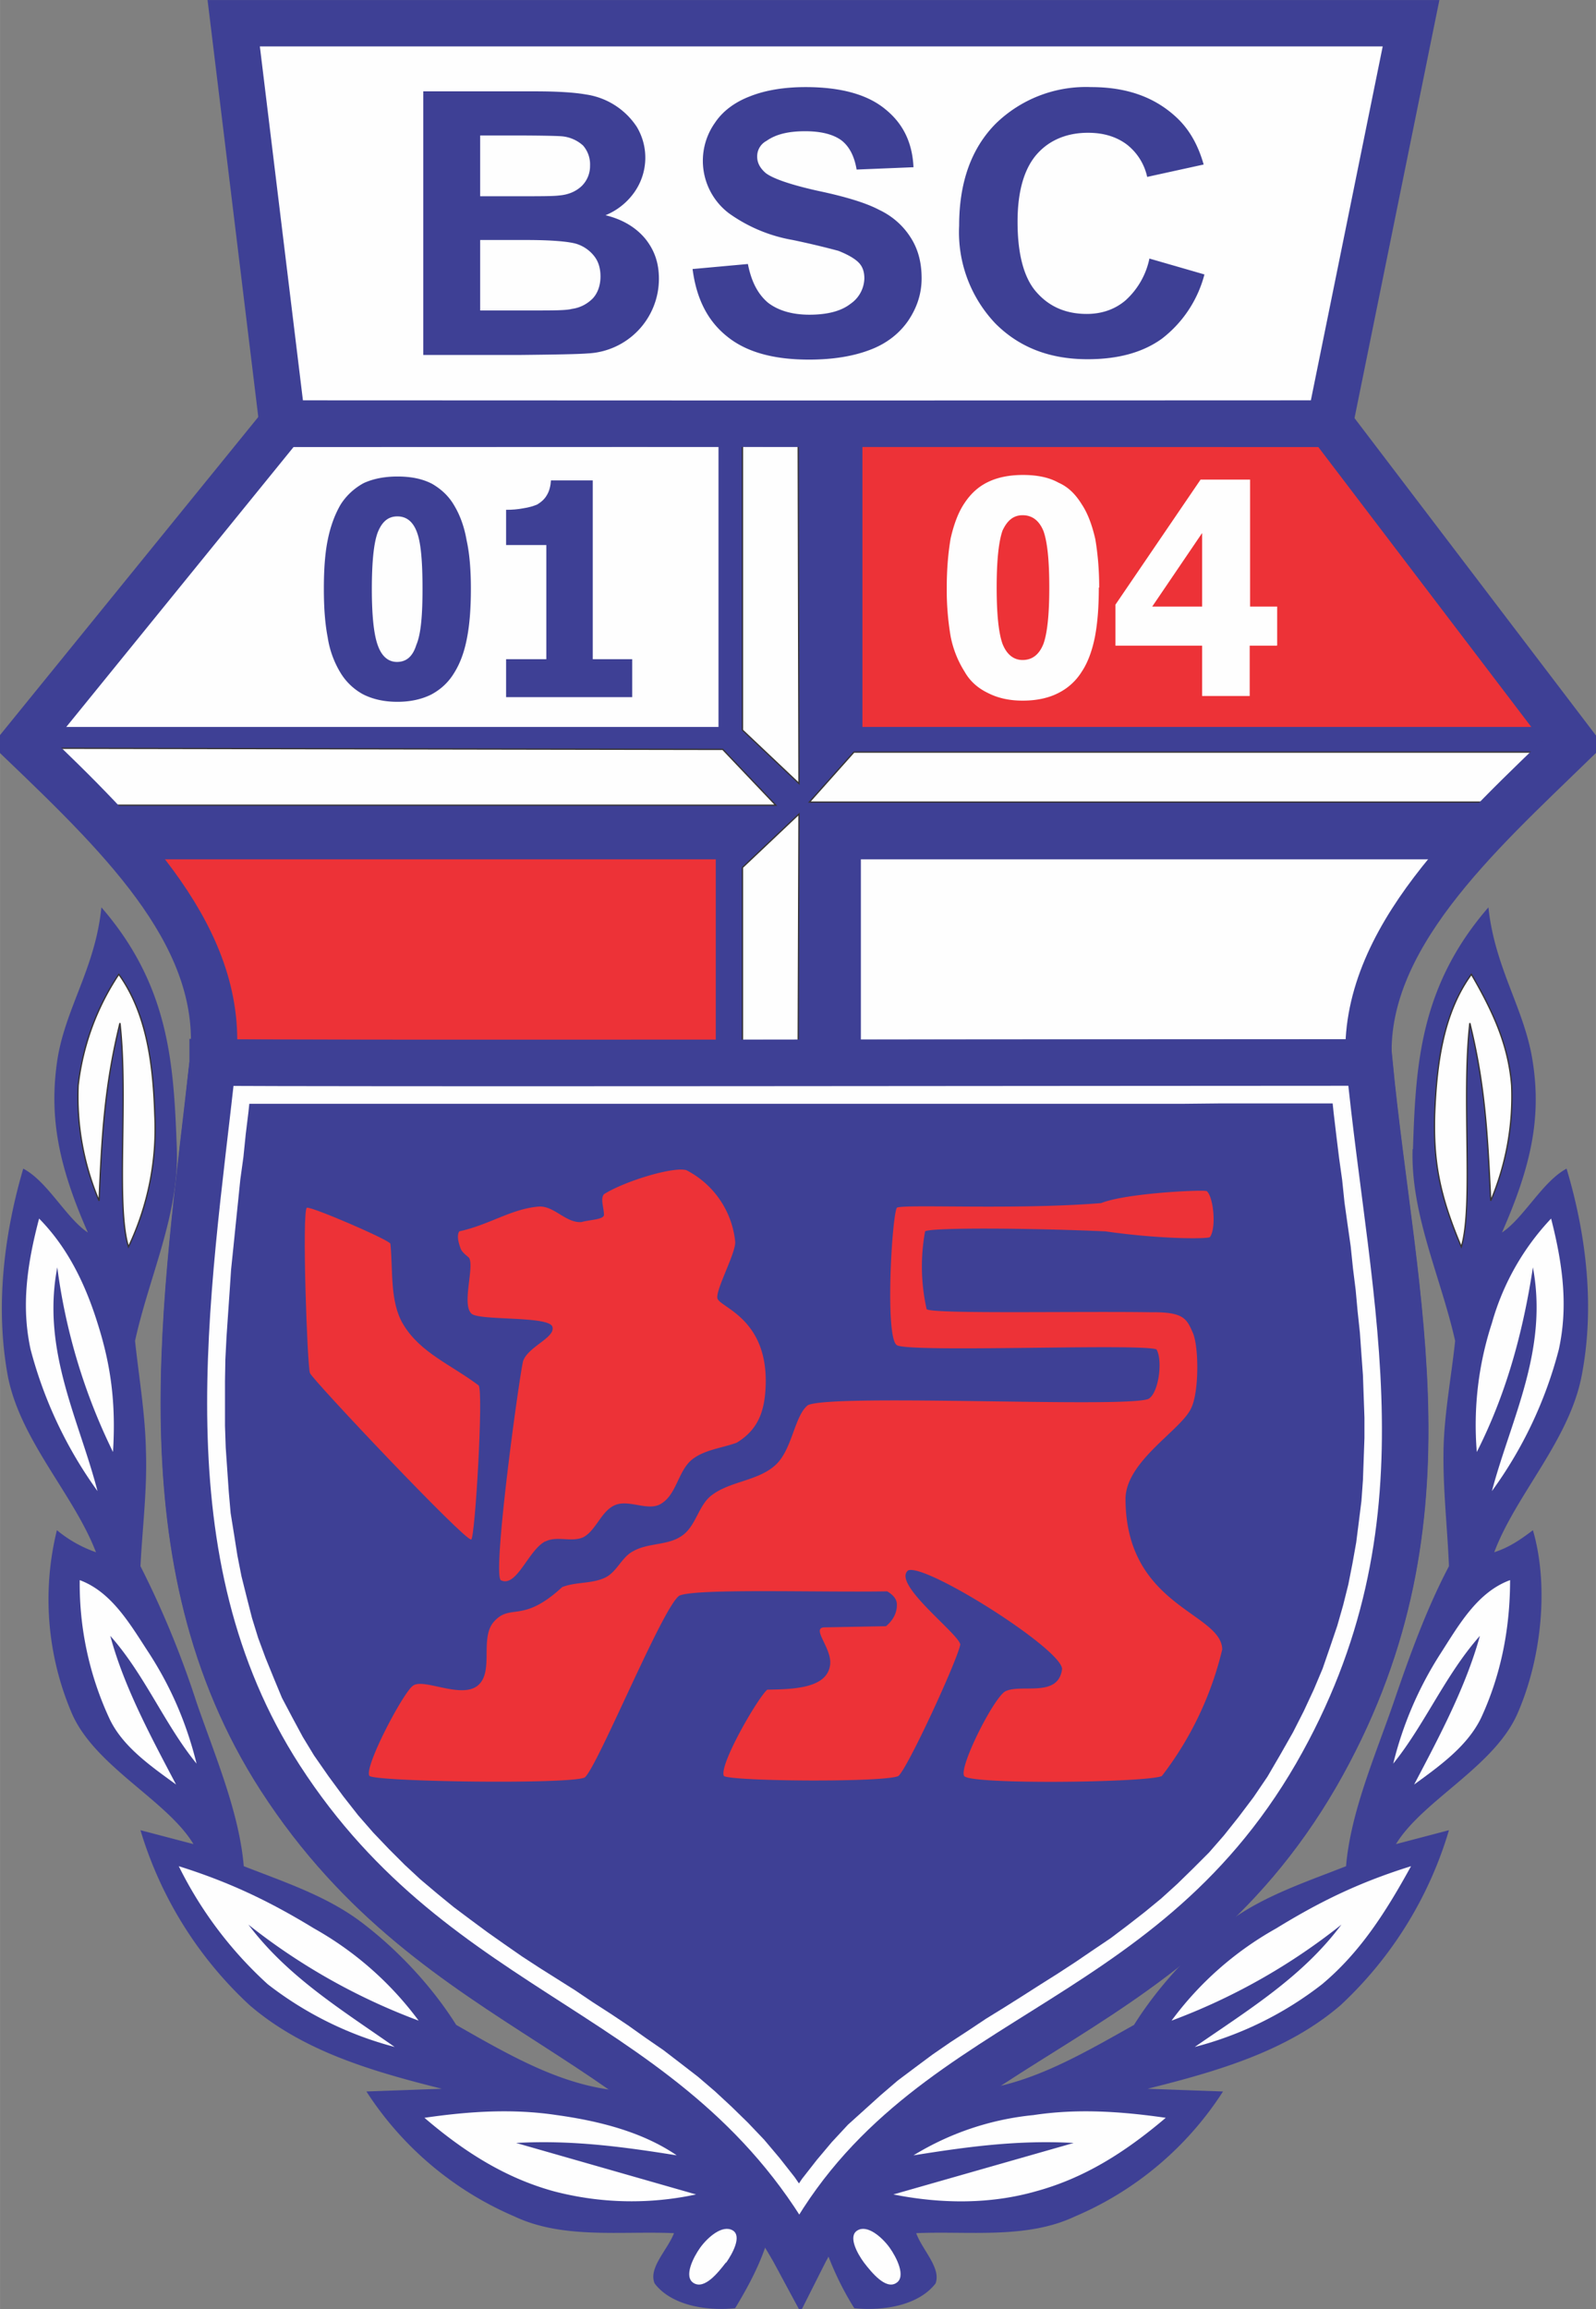
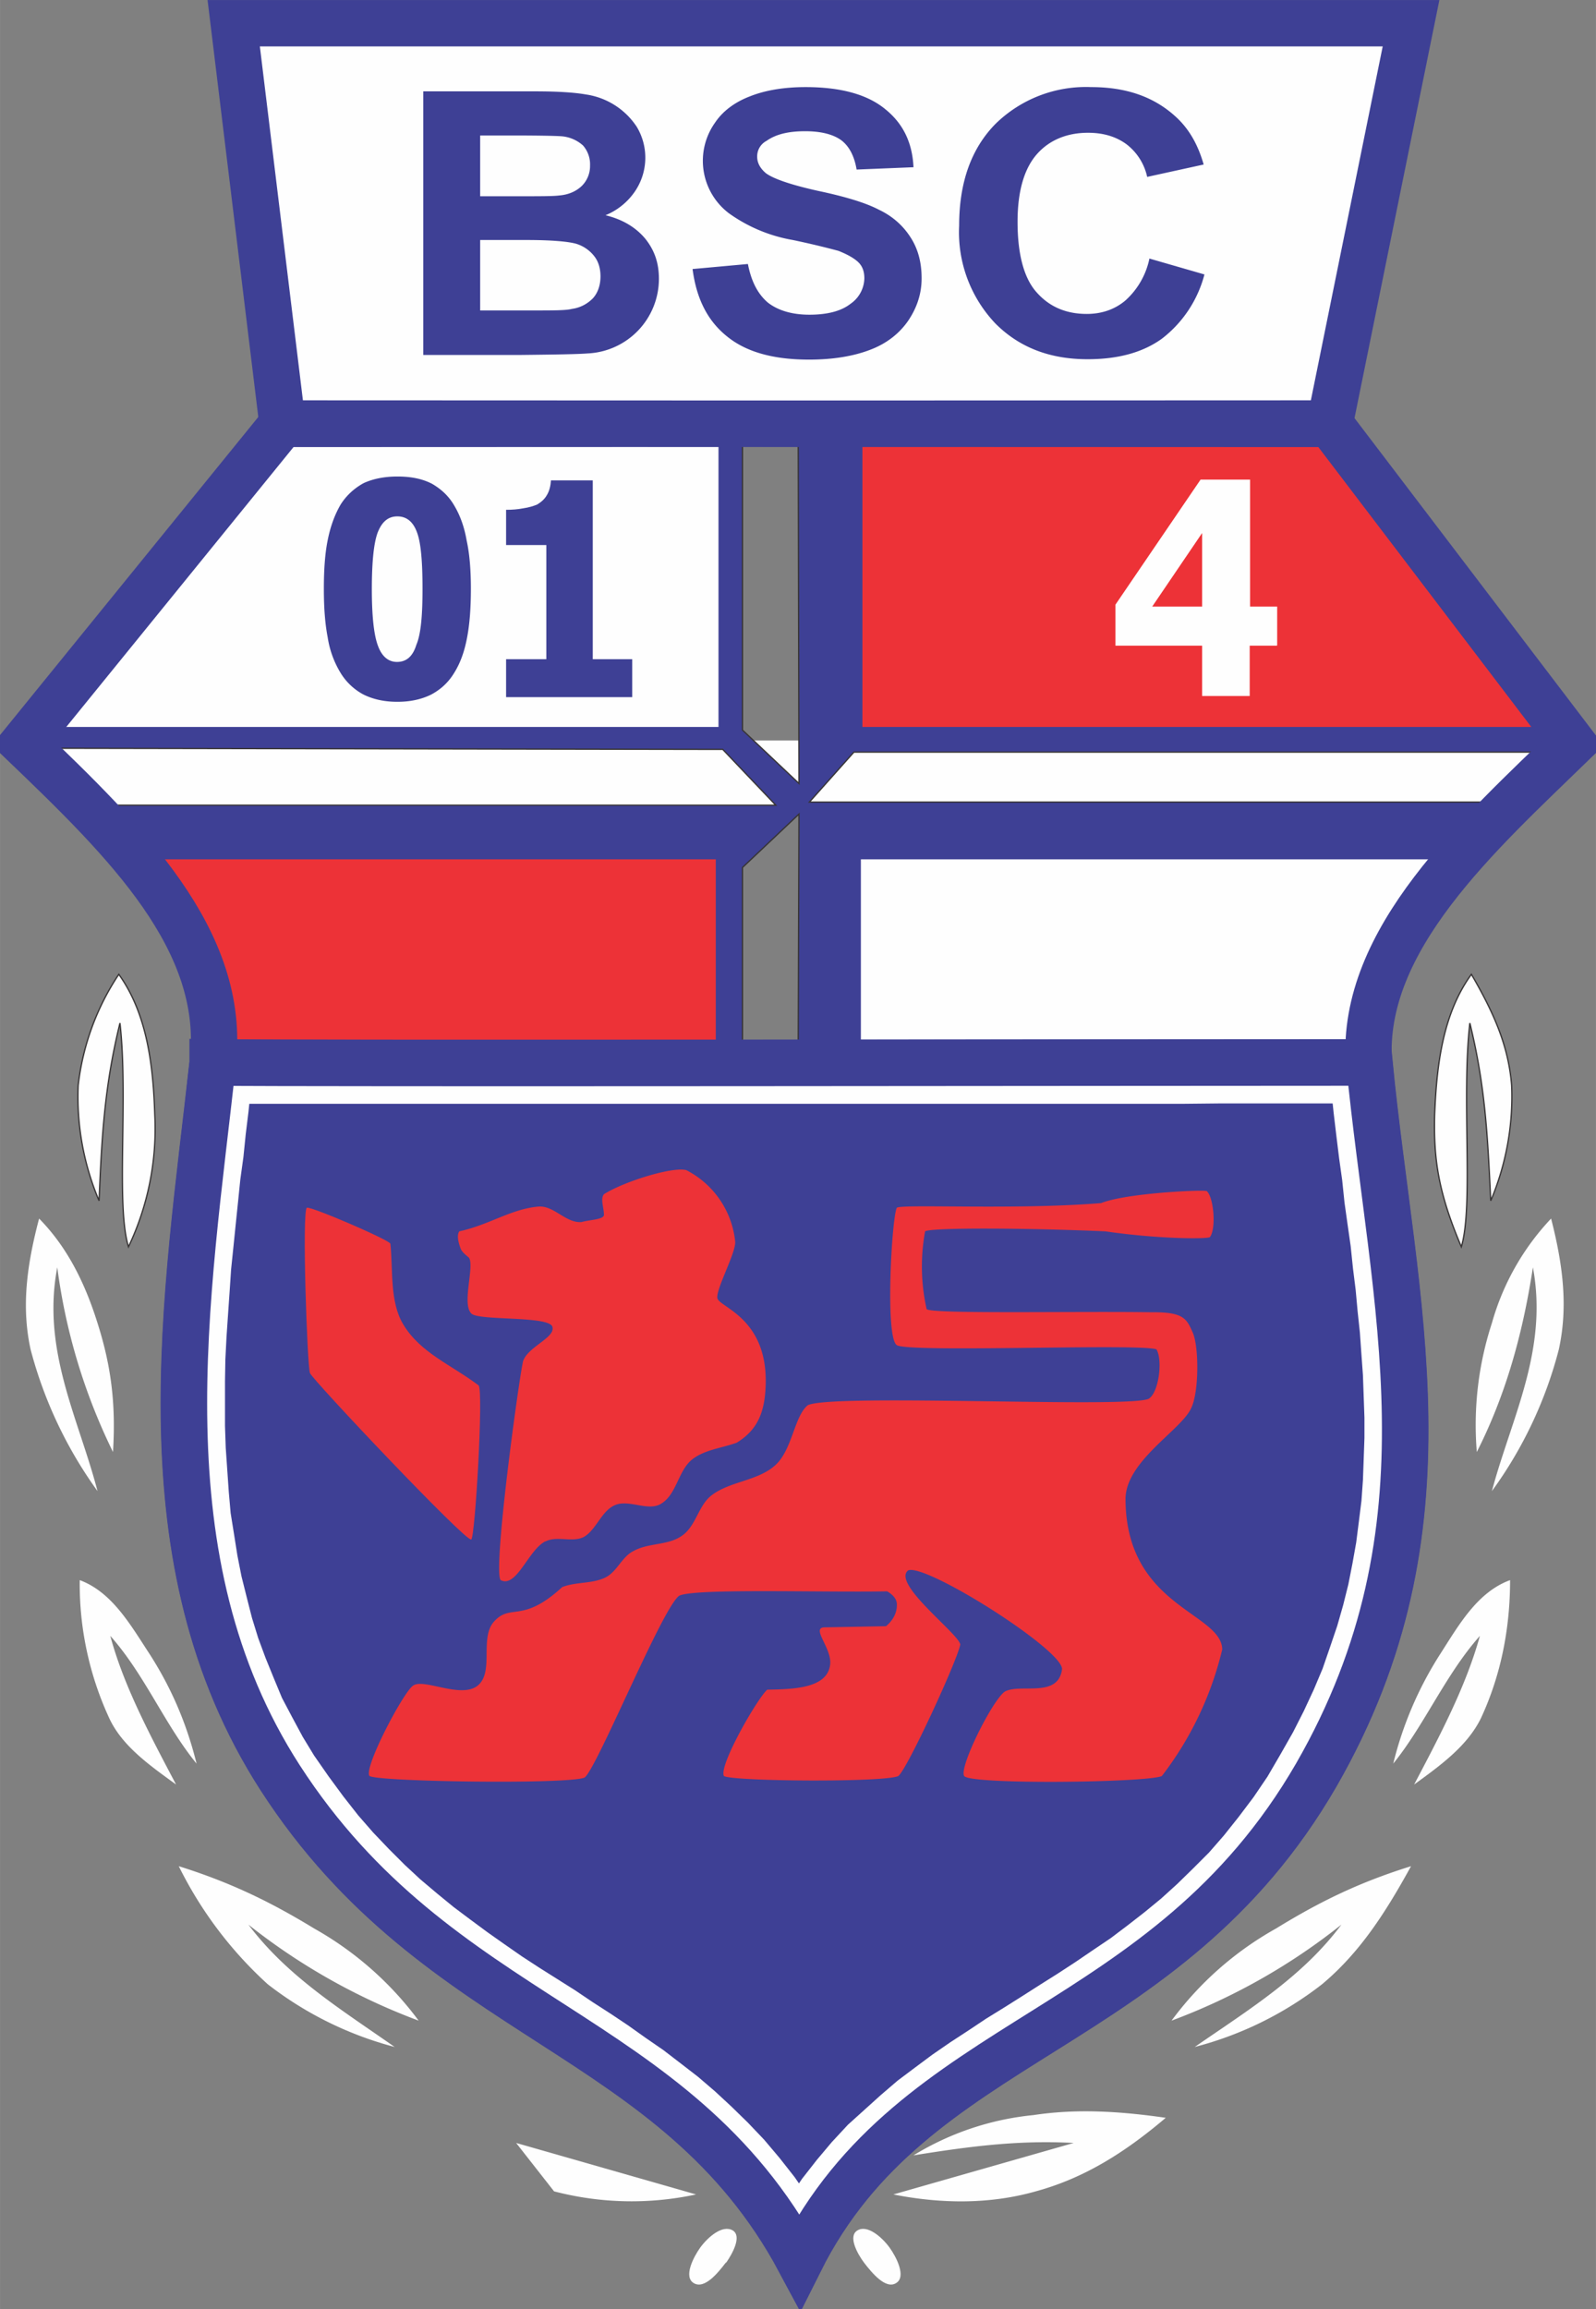
<svg xmlns="http://www.w3.org/2000/svg" xml:space="preserve" id="svg2" width="146.16" height="211.35" style="fill-rule:evenodd" version="1.1" viewBox="0 0 41.25 59.65">
  <rect x="0" y="0" width="41.25" height="59.65" fill="#808080" stroke="none" />
  <defs id="defs4">
    <style id="style6" type="text/css">.str0{stroke:#373435;stroke-width:.033}.str1{stroke:#3e4095;stroke-width:1.197}.fil2{fill:none}.fil1{fill:#3e4095}.fil3{fill:#ed3237}.fil0{fill:#fefefe}</style>
  </defs>
  <g id="Layer_x0020_1" transform="translate(-84.41 -118.42)">
-     <path id="path12" d="M88.98 148.1c-.08-2.17-.18-4.2-1.95-6.24-.16 1.6-.96 2.64-1.15 4.02-.2 1.45.06 2.7.8 4.38-.56-.37-1.04-1.32-1.67-1.65-.51 1.74-.72 3.6-.4 5.35.32 1.67 1.71 3.07 2.28 4.56a3.28 3.28 0 0 1-1.01-.57 7.48 7.48 0 0 0 .39 4.74c.6 1.37 2.46 2.24 3.14 3.37l-1.37-.36a10.1 10.1 0 0 0 2.82 4.52c1.37 1.18 3.13 1.7 4.97 2.16l-1.95.07a8.56 8.56 0 0 0 3.83 3.23c1.25.59 2.75.37 4.12.43-.17.44-.67.9-.5 1.3.4.53 1.25.72 2.08.64.43-.71.78-1.4.94-2.15l-1.44-1.86-2.16-1.59c-1.63-.04-3.04-.86-4.55-1.72-.6-.96-1.49-1.93-2.46-2.66-.89-.67-1.98-1.03-3.03-1.44-.12-1.4-.74-2.84-1.22-4.23a24.4 24.4 0 0 0-1.45-3.52c.05-1 .18-2.01.14-3.02-.02-.93-.18-1.86-.28-2.8.36-1.65 1.14-3.26 1.08-4.95z" class="fil1" style="fill:#3e4095" />
-     <path id="polygon14" d="M105.25 129.78h-1.91v15.75h1.91z" class="fil0" style="fill:#fefefe" />
    <path id="polygon16" d="M123.47 139.35H86.45l-.65-1.8h38.4z" class="fil0" style="fill:#fefefe" />
    <path id="polygon18" d="m105.06 139.45-.02 5.94 1.83.11.3-4.28 14.49-.5 1.25-1.58h-17.58l1.15-1.29h17.67l.5-.43-.43-.54-16.88-.57-.39-6.61-1.91.08.02 8.88-1.46-1.38v-7.5h-.95l-.21 6.74-15.97.08-.98.93.32.22 17.28.03 1.37 1.44H87.29l1.34 1.72 13.81.17.29 4.39.87-.08v-4.59z" class="fil1" style="fill:#3e4095" />
    <path id="polygon20" d="m105.06 139.45-.02 5.94 1.83.11.3-4.28 14.49-.5 1.25-1.58h-17.58l1.15-1.29h17.67l.5-.43-.43-.54-16.88-.57-.39-6.61-1.91.08.02 8.88-1.46-1.38v-7.5h-.95l-.21 6.74-15.97.08-.98.93.32.22 17.28.03 1.37 1.44H87.29l1.34 1.72 13.81.17.29 4.39.87-.08v-4.59z" class="fil2 str0" style="fill:none;stroke:#373435;stroke-width:.033" />
    <path id="polygon22" d="M90.03 145.56h12.88v-4.94H87.8z" class="fil3" style="fill:#ed3237" />
    <path id="polygon24" d="M119.54 145.56h-12.88v-4.94h15.11z" class="fil0" style="fill:#fefefe" />
    <path id="polygon26" d="M118.57 129.65H106.7v7.55h17.6z" class="fil3" style="fill:#ed3237" />
    <path id="polygon28" d="M91.8 129.65h11.18v7.55h-17.4z" class="fil0" style="fill:#fefefe" />
    <path id="path30" d="m118.78 129.36 2.1-10.34H90.45l1.26 10.35 27.07-.01z" class="fil0" style="fill:#fefefe" />
    <path id="path32" d="m118.78 129.36 2.1-10.34H90.45l1.26 10.35 27.06-.01z" class="fil2 str1" style="fill:none;stroke:#3e4095;stroke-width:1.197" />
    <path id="path34" d="M119.79 145.88c-.21-3.19 2.84-5.9 5.27-8.26l-6.28-8.25-27.06-.01-6.71 8.26c2.65 2.54 5.26 5.09 4.9 8.26h29.88z" class="fil2 str1" style="fill:none;stroke:#3e4095;stroke-width:1.197" />
    <path id="path36" d="M89.91 145.88c-.67 6.07-1.88 12.84 1.74 18.46 4.12 6.38 10.2 6.46 13.43 12.49 2.96-5.91 9.43-5.78 13.35-12.56 3.68-6.4 1.98-12.14 1.37-18.4-6.1 0-27.46.03-29.89 0z" class="fil1" style="fill:#3e4095" />
    <path id="path38" d="M89.91 145.88c-.67 6.07-1.88 12.84 1.74 18.46 4.12 6.38 10.2 6.46 13.43 12.49 2.96-5.91 9.43-5.78 13.35-12.56 3.68-6.4 1.98-12.13 1.37-18.4-6.1 0-27.46.03-29.89 0z" class="fil2" style="fill:none;stroke:#3e4095;stroke-width:1.209" />
    <path id="polygon40" d="m89.7 152.34-.04.59-.03.59-.01.58v1.16l.02.59.04.58.04.58.05.57.09.56.09.57.11.56.14.56.14.55.17.55.2.54.22.54.22.53.28.53.28.52.31.51.39.56.39.53.4.51.41.47.42.44.42.42.42.39.45.38.44.36.44.33.46.34.44.31.46.32.46.3.46.29.46.29.46.31.45.29.45.3.45.32.45.31.43.33.44.34.42.36.41.38.41.4.4.42.38.45.37.47.35.51.26.4.23-.38.33-.49.36-.46.37-.44.39-.42.41-.37.41-.37.42-.36.44-.33.43-.32.45-.31.46-.3.45-.3.47-.29.46-.29.47-.3.46-.29.46-.3.47-.32.46-.31.45-.34.45-.35.44-.37.44-.39.42-.41.43-.43.41-.47.39-.49.4-.53.38-.56.35-.6.33-.58.29-.57.27-.58.24-.57.2-.58.19-.56.16-.56.14-.56.11-.56.1-.56.07-.55.07-.56.04-.56.02-.55.02-.56v-.55l-.02-.56-.02-.56-.04-.55-.04-.57-.06-.56-.05-.55-.07-.56-.06-.58-.08-.56-.08-.57-.06-.58-.08-.57-.07-.57-.07-.59-.06-.58-.03-.2h-3.43l-.97.01h-24.4l-.27-.01-.03.19-.06.57-.07.57-.06.59-.08.58-.06.59-.06.58-.06.59-.06.58-.04.6z" class="fil1" style="fill:#3e4095" />
    <path id="polygon42" d="m89.7 152.34-.04.59-.03.59-.01.58v1.16l.02.59.04.58.04.58.05.57.09.56.09.57.11.56.14.56.14.55.17.55.2.54.22.54.22.53.28.53.28.52.31.51.39.56.39.53.4.51.41.47.42.44.42.42.42.39.45.38.44.36.44.33.46.34.44.31.46.32.46.3.46.29.46.29.46.31.45.29.45.3.45.32.45.31.43.33.44.34.42.36.41.38.41.4.4.42.38.45.37.47.35.51.26.4.23-.38.33-.49.36-.46.37-.44.39-.42.41-.37.41-.37.42-.36.44-.33.43-.32.45-.31.46-.3.45-.3.47-.29.46-.29.47-.3.46-.29.46-.3.47-.32.46-.31.45-.34.45-.35.45-.37.43-.39.42-.41.43-.43.41-.47.39-.49.4-.53.38-.56.35-.6.33-.58.29-.57.27-.58.24-.57.2-.58.19-.56.16-.56.14-.56.11-.56.1-.56.07-.55.07-.56.04-.56.02-.55.02-.56v-.55l-.02-.56-.02-.56-.04-.55-.04-.57-.06-.56-.05-.55-.07-.56-.06-.58-.08-.56-.08-.57-.06-.58-.08-.57-.07-.57-.07-.59-.06-.58-.03-.2h-3.43l-.97.01h-24.4l-.27-.01-.03.19-.06.57-.07.57-.06.59-.08.58-.06.59-.06.58-.06.59-.06.58-.04.6z" class="fil2" style="fill:none;stroke:#fefefe;stroke-width:1.209" />
    <path id="path44" d="M89.91 145.88c-.67 6.07-1.88 12.84 1.74 18.46 4.12 6.38 10.2 6.46 13.43 12.49 2.96-5.91 9.43-5.78 13.35-12.56 3.68-6.4 1.98-12.13 1.37-18.4-6.1 0-27.46.03-29.89 0z" class="fil2 str1" style="fill:none;stroke:#3e4095;stroke-width:1.197" />
    <path id="path46" d="M95.35 120.78h2.9c.58 0 1.02.03 1.3.08a1.9 1.9 0 0 1 1.32.84 1.55 1.55 0 0 1-.06 1.68 1.7 1.7 0 0 1-.75.6c.45.11.79.32 1.03.61.24.3.35.63.35 1.03a1.93 1.93 0 0 1-1.84 1.93c-.24.02-.83.03-1.77.04h-2.48v-6.8zm1.47 1.14v1.57h.97c.57 0 .92 0 1.07-.02.25-.02.44-.11.58-.24a.72.72 0 0 0 .22-.53.74.74 0 0 0-.18-.52.94.94 0 0 0-.56-.24c-.14-.01-.56-.02-1.25-.02h-.85zm0 2.7v1.82h1.36c.53 0 .86 0 1.01-.04.22-.03.4-.13.54-.27.13-.14.2-.34.2-.57 0-.2-.05-.38-.16-.52a.94.94 0 0 0-.46-.32c-.2-.06-.64-.1-1.3-.1h-1.19z" class="fil1" style="fill:#3e4095" />
    <path id="path48" d="m102.31 125.37 1.43-.13c.09.46.26.78.52 1 .26.2.62.31 1.07.31.48 0 .83-.1 1.06-.28a.82.82 0 0 0 .36-.66c0-.16-.04-.3-.15-.41-.1-.1-.27-.2-.52-.3a21.8 21.8 0 0 0-1.18-.28 4 4 0 0 1-1.65-.69 1.7 1.7 0 0 1-.36-2.34c.2-.3.51-.53.9-.68.4-.16.89-.24 1.44-.24.91 0 1.6.19 2.06.57.46.37.7.86.73 1.5l-1.47.06c-.06-.36-.2-.61-.4-.76-.21-.15-.52-.23-.93-.23-.44 0-.76.08-1 .25a.45.45 0 0 0-.24.41c0 .16.08.3.22.42.18.14.63.3 1.35.46.71.15 1.24.31 1.58.49.34.16.61.4.8.69.2.3.3.65.3 1.08 0 .4-.12.76-.35 1.1-.23.33-.56.59-.99.75-.42.16-.94.25-1.57.25-.93 0-1.63-.2-2.12-.6-.5-.4-.79-.97-.89-1.74z" class="fil1" style="fill:#3e4095" />
    <path id="path50" d="m114.12 125.1 1.42.41a3.07 3.07 0 0 1-1.1 1.66c-.5.36-1.14.53-1.92.53-.97 0-1.76-.3-2.38-.92a3.42 3.42 0 0 1-.94-2.53c0-1.13.32-2 .94-2.63a3.34 3.34 0 0 1 2.47-.95c.89 0 1.6.24 2.16.74.34.3.59.7.75 1.26l-1.46.32a1.45 1.45 0 0 0-.53-.84c-.27-.2-.6-.3-1-.3-.53 0-.98.18-1.3.53-.34.37-.52.96-.52 1.77 0 .85.17 1.47.5 1.83.33.37.76.55 1.29.55.39 0 .73-.12 1-.35a2 2 0 0 0 .62-1.09z" class="fil1" style="fill:#3e4095" />
    <path id="path52" d="M96.58 133.63c0 .49-.03.91-.1 1.27-.07.37-.18.66-.33.9-.15.25-.35.43-.59.56-.24.12-.53.19-.88.19s-.64-.07-.88-.19a1.54 1.54 0 0 1-.59-.56 2.48 2.48 0 0 1-.33-.91c-.07-.36-.1-.77-.1-1.26 0-.5.03-.92.1-1.26.07-.35.18-.65.33-.91.15-.24.36-.43.6-.56.24-.11.53-.17.87-.17.36 0 .65.06.9.19.22.13.42.3.57.56.15.25.26.55.32.9.08.36.11.79.11 1.25zm-1.25 0c0-.69-.04-1.18-.14-1.45-.1-.28-.27-.42-.51-.42s-.4.14-.51.42c-.1.27-.15.76-.15 1.46 0 .67.05 1.16.15 1.44.1.29.27.44.5.44.25 0 .41-.15.5-.44.12-.28.16-.77.16-1.45z" class="fil1" style="fill:#3e4095" />
    <path id="path54" d="M100.75 136.43h-3.26v-.98h1.04v-2.95h-1.04v-.91c.15 0 .3-.01.45-.04.14-.02.27-.06.36-.1.11-.07.19-.14.25-.25.06-.1.09-.23.1-.37h1.08v4.62h1.02v.98z" class="fil1" style="fill:#3e4095" />
-     <path id="path56" d="M112.81 133.6c0 .48-.03.9-.1 1.27-.07.35-.18.66-.34.9a1.5 1.5 0 0 1-.6.55c-.25.13-.56.2-.93.2-.35 0-.65-.07-.9-.2-.25-.12-.46-.3-.6-.55a2.64 2.64 0 0 1-.36-.91 7.1 7.1 0 0 1-.1-1.26c0-.5.04-.92.1-1.27.08-.35.19-.66.35-.9.17-.26.37-.44.62-.56.25-.12.55-.18.9-.18.36 0 .67.06.92.2.25.11.44.3.6.56.16.24.27.55.35.9.06.36.1.77.1 1.25zm-1.28 0c0-.7-.05-1.18-.15-1.46-.11-.27-.29-.41-.54-.41-.24 0-.4.14-.52.4-.1.29-.15.78-.15 1.47 0 .68.05 1.17.15 1.45.11.28.29.42.52.42.25 0 .43-.14.54-.42.1-.28.15-.77.15-1.45z" class="fil0" style="fill:#fefefe" />
    <path id="path58" d="M117.41 135.1h-.7v1.3h-1.23v-1.3h-2.24v-1.06l2.2-3.23h1.28v3.28h.7v1zm-1.93-1.01v-1.9l-1.29 1.9h1.29z" class="fil0" style="fill:#fefefe" />
    <path id="path60" d="M92.42 153.89c.06.17 4.04 4.38 4.17 4.3.1-.06.32-3.84.19-3.98-.7-.53-1.51-.84-1.95-1.58-.35-.58-.26-1.4-.33-2.08-.03-.1-2.05-.97-2.16-.93-.13.1.01 4.07.08 4.27z" class="fil3" style="fill:#ed3237" />
    <path id="path62" d="M98.5 158.24c-.44.23-.74 1.21-1.15 1-.21-.25.48-5.26.58-5.66.13-.37.82-.6.76-.87-.03-.31-1.93-.16-2.1-.36-.25-.25.09-1.22-.06-1.44-.08-.07-.19-.15-.22-.25-.05-.14-.1-.32-.03-.43.78-.17 1.34-.58 2.05-.64.4-.03.7.43 1.11.4.2-.06.56-.06.58-.18 0-.19-.1-.42 0-.54.54-.34 1.8-.72 2.13-.62a2.34 2.34 0 0 1 1.26 1.83c.04.27-.49 1.22-.46 1.47.03.24 1.3.5 1.25 2.24-.02.68-.19 1.16-.75 1.5-.38.14-.84.18-1.16.44-.36.3-.39.9-.8 1.14-.33.2-.82-.12-1.18.03s-.49.65-.82.83c-.3.14-.69-.04-.98.11z" class="fil3" style="fill:#ed3237" />
    <path id="path64" d="M95.08 161.97c-.26.19-1.28 2.13-1.12 2.33.22.15 5.15.22 5.56.04.32-.24 2.03-4.44 2.45-4.7.44-.19 3.59-.08 5.37-.11.17.1.26.22.25.36 0 .2-.1.39-.28.54l-1.59.03c-.37.01.23.57.14 1-.1.57-.93.6-1.62.61-.26.23-1.26 1.97-1.12 2.23.2.14 4.17.17 4.51 0 .24-.2 1.53-3 1.6-3.4-.07-.3-1.77-1.57-1.35-1.91.44-.2 3.99 2.04 3.98 2.55-.1.76-1.08.36-1.48.58-.32.22-1.19 1.96-1.05 2.18.15.23 4.77.17 5.11 0a8.64 8.64 0 0 0 1.56-3.27c-.02-.96-2.5-1.1-2.5-3.9.02-.98 1.46-1.78 1.7-2.34.2-.41.2-1.57.04-1.94-.16-.36-.23-.54-1.08-.53-1.93-.03-5.66.05-5.8-.08a5.02 5.02 0 0 1-.04-2.01c.14-.1 2.61-.09 4.66 0 1.38.2 2.6.2 2.7.15.17-.22.1-1.03-.08-1.19-.11-.04-2.08.05-2.73.31-2.21.18-5.13.02-5.28.12-.13.23-.31 3.36 0 3.55.3.2 6.35-.05 6.71.11.16.26.07 1.07-.18 1.26-.24.28-8.16-.13-8.83.18-.35.28-.4 1.14-.83 1.54-.45.42-1.18.42-1.66.79-.34.26-.4.79-.76 1.04-.36.26-.87.18-1.26.4-.3.15-.42.53-.72.68-.34.17-.77.11-1.12.25-1.04.96-1.33.4-1.77.9-.37.43.02 1.3-.42 1.65-.44.34-1.4-.21-1.67 0z" class="fil3" style="fill:#ed3237" />
    <path id="path66" d="M103.17 176.87c-.2.26-.55.7-.83.53-.27-.16-.01-.67.17-.92.19-.26.57-.6.84-.44.24.15-.01.6-.17.83z" class="fil0" style="fill:#fefefe" />
-     <path id="path68" d="m97.75 173.78 4.65 1.33a7.94 7.94 0 0 1-3.67-.08c-1.24-.34-2.3-1-3.35-1.9 1.17-.17 2.29-.24 3.42-.07 1.08.15 2.21.43 3.1 1.04-1.38-.22-2.7-.4-4.15-.32z" class="fil0" style="fill:#fefefe" />
+     <path id="path68" d="m97.75 173.78 4.65 1.33a7.94 7.94 0 0 1-3.67-.08z" class="fil0" style="fill:#fefefe" />
    <path id="path70" d="M90.83 168.14c1.01 1.34 2.38 2.18 3.78 3.16a9.13 9.13 0 0 1-3.28-1.62 10.25 10.25 0 0 1-2.3-3.05c1.37.43 2.4.94 3.5 1.61a8.6 8.6 0 0 1 2.7 2.38 16.16 16.16 0 0 1-4.4-2.48z" class="fil0" style="fill:#fefefe" />
    <path id="path72" d="M87.26 160.68c.35 1.3 1.02 2.55 1.7 3.84-.69-.5-1.4-1-1.73-1.72a8.26 8.26 0 0 1-.76-3.56c.84.31 1.32 1.17 1.8 1.9.56.87.96 1.79 1.22 2.84-.82-1-1.34-2.3-2.23-3.3z" class="fil0" style="fill:#fefefe" />
    <path id="path74" d="M85.89 151.16c-.41 2.14.55 3.9 1.04 5.78a11.02 11.02 0 0 1-1.73-3.66c-.24-1.1-.1-2.17.22-3.38.75.76 1.2 1.71 1.51 2.7.34 1.07.48 2.05.4 3.33a15.3 15.3 0 0 1-1.44-4.77z" class="fil0" style="fill:#fefefe" />
    <path id="path76" d="M87.51 144.85c-.4 1.63-.47 2.92-.54 4.59a6.88 6.88 0 0 1-.54-2.98 6.5 6.5 0 0 1 1.05-2.87c.74 1.03.89 2.38.93 3.63a7.1 7.1 0 0 1-.68 3.41c-.33-1.07 0-3.85-.22-5.78z" class="fil0" style="fill:#fefefe" />
    <path id="path78" d="M87.51 144.85c-.4 1.63-.47 2.92-.54 4.59a6.88 6.88 0 0 1-.54-2.98 6.5 6.5 0 0 1 1.05-2.87c.74 1.03.89 2.38.93 3.63a7.1 7.1 0 0 1-.68 3.41c-.33-1.07 0-3.85-.22-5.78z" class="fil2 str0" style="fill:none;stroke:#373435;stroke-width:.033" />
-     <path id="path80" d="M120.93 148.1c.07-2.17.18-4.2 1.95-6.24.17 1.6.95 2.64 1.15 4.02.22 1.45-.06 2.7-.8 4.38.56-.37 1.05-1.32 1.67-1.65.52 1.74.73 3.6.39 5.35-.32 1.67-1.7 3.07-2.26 4.56.37-.12.66-.31 1-.57.41 1.4.24 3.28-.4 4.74-.6 1.37-2.45 2.24-3.14 3.37l1.37-.36a10.08 10.08 0 0 1-2.8 4.52c-1.37 1.18-3.15 1.7-4.99 2.16l1.95.07a8.5 8.5 0 0 1-3.83 3.23c-1.25.59-2.74.37-4.1.43.16.44.65.9.5 1.3-.41.53-1.25.72-2.1.64a7.81 7.81 0 0 1-.93-2.15l1.44-1.86c.72-.54 1.44-1.07 2.17-1.59 1.62-.04 3.02-.86 4.55-1.72.6-.96 1.48-1.93 2.44-2.66.9-.67 2-1.03 3.04-1.44.12-1.4.75-2.84 1.23-4.23.41-1.2.85-2.42 1.43-3.52-.04-1-.16-2.01-.14-3.02.02-.93.2-1.86.3-2.8-.37-1.65-1.15-3.26-1.1-4.95z" class="fil1" style="fill:#3e4095" />
    <path id="path82" d="M106.74 176.87c.2.26.56.7.83.53.27-.16.01-.67-.17-.92-.19-.26-.57-.6-.83-.44-.25.15 0 .6.17.83z" class="fil0" style="fill:#fefefe" />
    <path id="path84" d="m112.16 173.78-4.66 1.33c1.26.25 2.52.25 3.68-.08 1.25-.34 2.3-1 3.36-1.9-1.18-.17-2.3-.24-3.42-.07a7.3 7.3 0 0 0-3.1 1.04c1.38-.22 2.68-.4 4.14-.32z" class="fil0" style="fill:#fefefe" />
    <path id="path86" d="M119.08 168.14c-1 1.34-2.37 2.18-3.79 3.16a9.04 9.04 0 0 0 3.29-1.62c.98-.82 1.64-1.85 2.3-3.05-1.38.43-2.4.94-3.49 1.61a8.52 8.52 0 0 0-2.7 2.38 16 16 0 0 0 4.39-2.48z" class="fil0" style="fill:#fefefe" />
    <path id="path88" d="M122.66 160.68c-.36 1.3-1.02 2.55-1.7 3.84.69-.5 1.38-1 1.73-1.72.51-1.1.75-2.3.75-3.56-.85.31-1.33 1.17-1.8 1.9a9.37 9.37 0 0 0-1.22 2.84c.81-1 1.35-2.3 2.24-3.3z" class="fil0" style="fill:#fefefe" />
    <path id="path90" d="M124.03 151.16c.4 2.14-.56 3.9-1.06 5.78a10.81 10.81 0 0 0 1.73-3.66c.24-1.1.11-2.17-.2-3.38a6.48 6.48 0 0 0-1.53 2.7 8.48 8.48 0 0 0-.39 3.33c.73-1.44 1.18-3 1.45-4.77z" class="fil0" style="fill:#fefefe" />
    <path id="path92" d="M122.4 144.85c.4 1.63.46 2.92.54 4.59a6.9 6.9 0 0 0 .54-2.98c-.08-1-.44-1.84-1.04-2.87-.75 1.03-.9 2.38-.95 3.63-.03 1.16.1 2.02.69 3.41.33-1.07 0-3.85.22-5.78z" class="fil0" style="fill:#fefefe" />
    <path id="path94" d="M122.4 144.85c.4 1.63.46 2.92.54 4.59a6.9 6.9 0 0 0 .54-2.98c-.08-1-.44-1.84-1.04-2.87-.75 1.03-.9 2.38-.95 3.63-.03 1.16.1 2.02.69 3.41.32-1.07 0-3.85.22-5.78z" class="fil2 str0" style="fill:none;stroke:#373435;stroke-width:.033" />
  </g>
</svg>